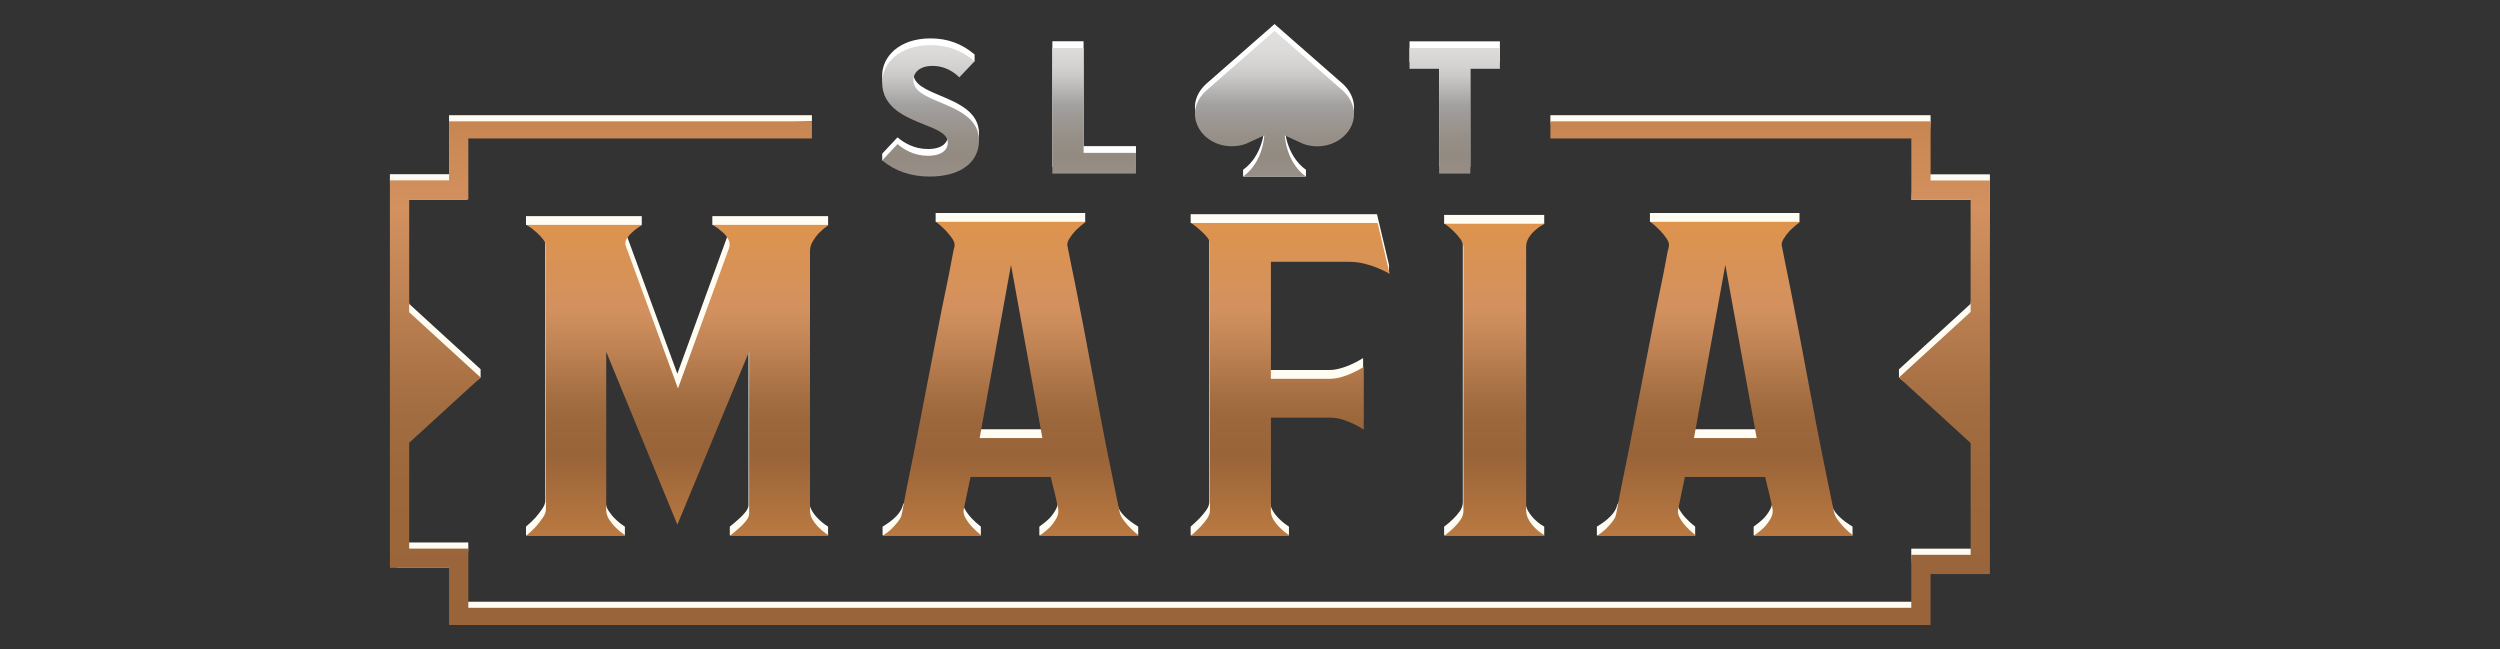
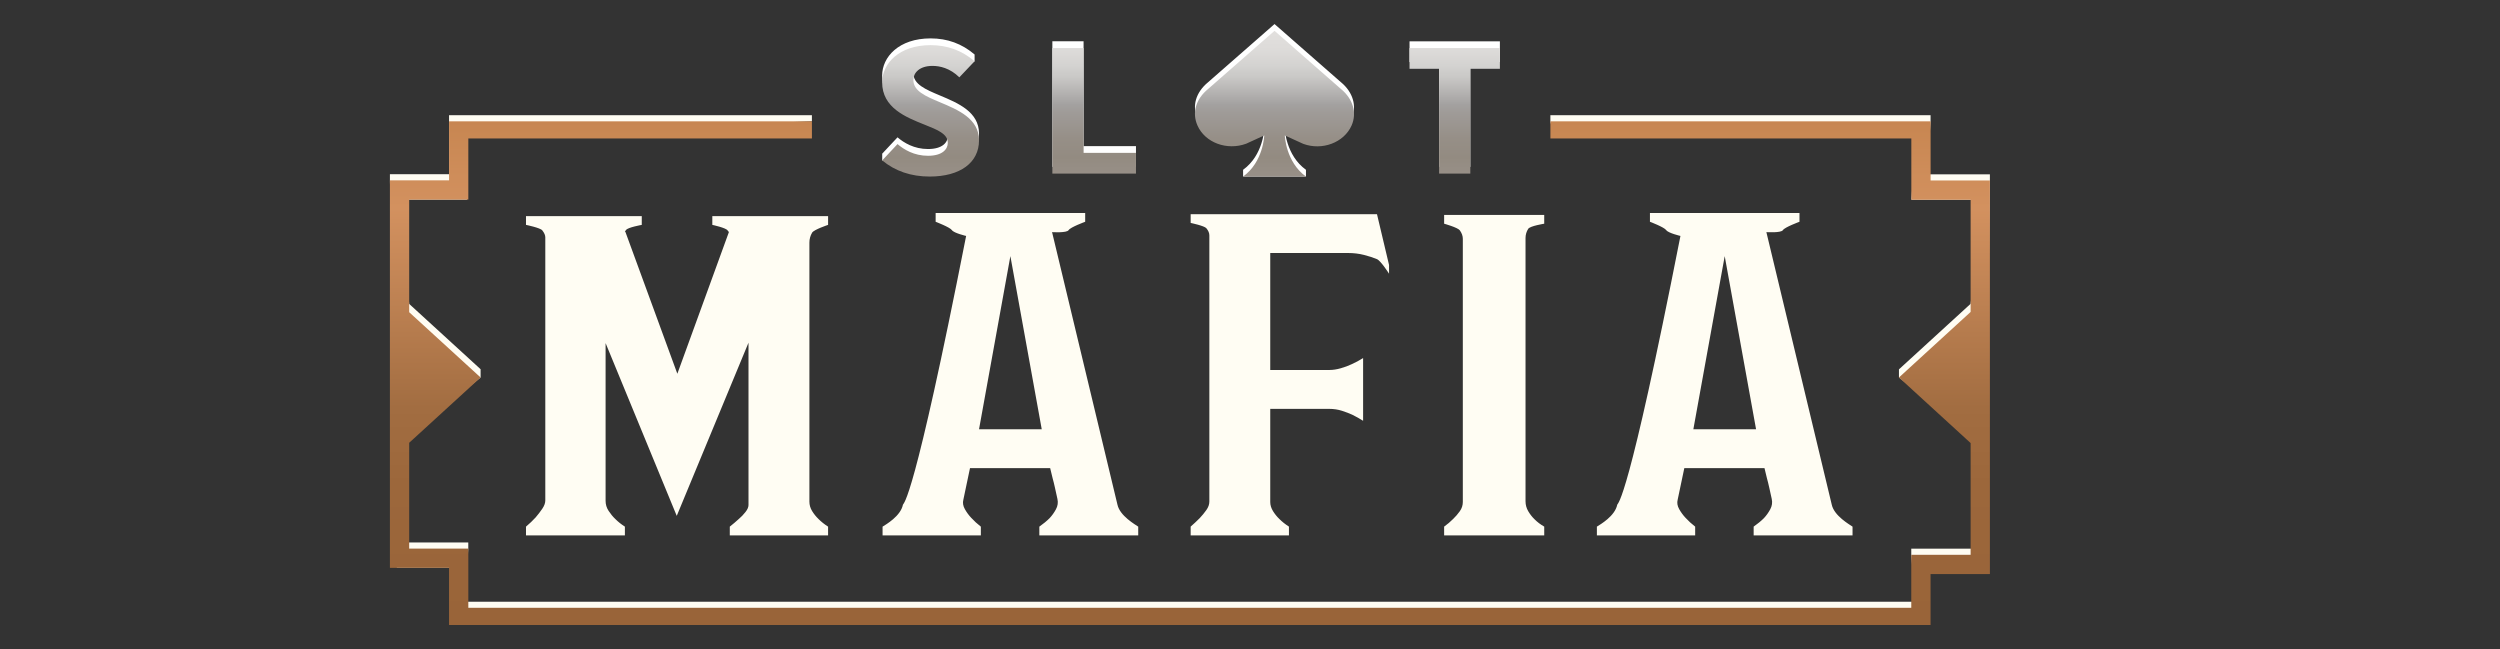
<svg xmlns="http://www.w3.org/2000/svg" width="208" height="54" viewBox="0 0 208 54" fill="none">
  <rect x="0" y="0" width="208" height="54" fill="#333333" stroke="none" />
  <path d="M165.559 14.506V15.014L165.184 47.255H160.622L160.106 51.668H37.798L37.831 47.247H33.015L32.441 15.004V14.496H37.361V9.585H67.55V10.093L38.334 11.189L38.85 16.608H33.335L34.045 25.286L39.986 30.719V31.407L33.675 36.436L33.728 45.134H38.961V45.642L38.707 50.063H159.311L159.018 46.158V45.65H164.333V36.353L157.993 31.406V30.73L163.955 25.276L164.941 16.616H159.032L159.376 11.188H129.216L128.992 10.092V9.584H160.624V10.092L160.358 14.505H165.557L165.559 14.506ZM68.095 43.176C67.894 42.984 67.719 42.765 67.568 42.52C67.418 42.275 67.342 42.013 67.342 41.736V20.189C67.342 19.89 67.417 19.613 67.568 19.357C67.718 19.101 68.897 18.71 68.897 18.71V17.981H59.265V18.71C59.265 18.71 60.427 18.957 60.544 19.181C60.661 19.405 60.686 19.143 60.619 19.378L56.355 31.096L52.041 19.314C51.941 19.079 51.957 19.347 52.091 19.133C52.224 18.92 53.395 18.71 53.395 18.71V17.981H43.763V18.71C43.763 18.71 44.95 18.952 45.118 19.165C45.285 19.379 45.369 19.571 45.369 19.741V41.64C45.369 41.854 45.285 42.083 45.118 42.328C44.95 42.574 44.767 42.814 44.566 43.048C44.332 43.304 44.064 43.56 43.763 43.816V44.545H51.991V43.816C51.69 43.624 51.422 43.411 51.188 43.176C50.987 42.984 50.803 42.76 50.636 42.504C50.468 42.248 50.385 41.971 50.385 41.672V28.545L56.305 42.92L62.275 28.513V42.024C62.275 42.195 62.191 42.387 62.024 42.6C61.856 42.814 61.673 43.006 61.472 43.176C61.238 43.39 60.987 43.603 60.719 43.816V44.545H68.896V43.816C68.595 43.624 68.327 43.411 68.093 43.176H68.095ZM115.568 22.774V22.045L114.565 17.819H99.063V18.548C99.063 18.548 100.2 18.785 100.367 18.987C100.534 19.19 100.618 19.387 100.618 19.579V41.734C100.618 41.969 100.534 42.204 100.367 42.438C100.199 42.673 100.016 42.897 99.815 43.11C99.581 43.345 99.33 43.58 99.063 43.814V44.543H107.24V43.814C106.939 43.622 106.671 43.409 106.437 43.174C106.236 42.982 106.061 42.763 105.91 42.518C105.76 42.273 105.684 42.022 105.684 41.766V34.018H110.601C110.969 34.018 111.32 34.072 111.654 34.178C111.988 34.285 112.289 34.402 112.557 34.53C112.858 34.679 113.142 34.839 113.41 35.01V29.791C113.109 29.983 112.791 30.154 112.457 30.303C112.189 30.431 111.888 30.543 111.554 30.639C111.219 30.735 110.902 30.783 110.601 30.783H105.684V21.05H112.156C112.624 21.05 113.067 21.104 113.486 21.21C113.904 21.317 114.263 21.434 114.565 21.562C114.882 21.691 115.568 22.772 115.568 22.772V22.774ZM128.48 17.883H120.152V18.612C120.152 18.612 121.289 18.929 121.456 19.163C121.623 19.398 121.707 19.633 121.707 19.867V41.766C121.707 42.044 121.623 42.3 121.456 42.535C121.288 42.77 121.105 42.983 120.904 43.175C120.67 43.41 120.419 43.623 120.152 43.815V44.544H128.48V43.815C128.179 43.644 127.911 43.442 127.677 43.207C127.476 43.015 127.301 42.791 127.15 42.535C126.999 42.279 126.924 42.002 126.924 41.702V19.803C126.924 19.526 126.999 19.27 127.15 19.035C127.301 18.8 128.479 18.612 128.479 18.612V17.883H128.48ZM145.904 44.545H154.131V43.816C153.881 43.64 152.604 42.922 152.402 41.988C152.345 41.723 146.962 19.312 146.962 19.312C146.962 19.312 148.187 19.393 148.337 19.147C148.488 18.902 149.717 18.451 149.717 18.451V17.722H137.275V18.451C137.275 18.451 138.462 18.901 138.63 19.147C138.797 19.393 139.813 19.63 139.813 19.63C135.431 41.893 134.624 41.811 134.556 41.988C134.366 42.944 133.129 43.645 132.861 43.816V44.545H141.038V43.816C140.737 43.581 140.469 43.336 140.235 43.08C140.034 42.867 139.859 42.627 139.708 42.36C139.557 42.093 139.515 41.832 139.582 41.575L140.134 38.95H146.806C146.873 39.228 146.939 39.505 147.007 39.782C147.074 40.017 147.14 40.289 147.208 40.599C147.275 40.909 147.341 41.213 147.409 41.511C147.476 41.81 147.434 42.098 147.284 42.375C147.133 42.653 146.958 42.898 146.757 43.111C146.523 43.346 146.238 43.581 145.904 43.815V44.545ZM140.887 35.716L143.496 21.309L146.105 35.716H140.887ZM94.7 43.816V44.545H86.473V43.816C86.807 43.581 87.091 43.347 87.326 43.112C87.527 42.899 87.702 42.653 87.853 42.376C88.004 42.099 88.045 41.811 87.978 41.512C87.911 41.213 87.844 40.909 87.777 40.6C87.709 40.291 87.643 40.018 87.576 39.783C87.508 39.506 87.442 39.228 87.375 38.951H80.703L80.151 41.576C80.084 41.832 80.126 42.094 80.277 42.361C80.427 42.628 80.603 42.868 80.804 43.081C81.038 43.337 81.306 43.583 81.607 43.817V44.546H73.43V43.817C73.698 43.646 74.935 42.945 75.125 41.989C75.193 41.812 76 41.894 80.382 19.631C80.382 19.631 79.366 19.394 79.2 19.148C79.032 18.903 77.845 18.452 77.845 18.452V17.723H90.287V18.452C90.287 18.452 89.058 18.902 88.907 19.148C88.757 19.394 87.532 19.313 87.532 19.313C87.532 19.313 92.915 41.724 92.972 41.989C93.174 42.923 94.451 43.641 94.701 43.817L94.7 43.816ZM86.673 35.716L84.064 21.309L81.455 35.716H86.673Z" fill="#FFFDF3" />
  <path d="M111.574 6.845C112.574 7.675 112.911 8.836 112.453 9.877C111.824 11.302 110.003 11.988 108.43 11.406L106.895 10.705C106.895 10.705 106.966 12.908 108.656 14.127V14.689H103.425V14.127C105.116 12.908 105.187 10.705 105.187 10.705L103.681 11.395C102.076 11.984 100.259 11.306 99.629 9.878C99.16 8.815 99.489 7.681 100.517 6.838L106.041 2.001L111.564 6.838L111.573 6.846L111.574 6.845ZM119.733 13.883H122.331V5.163H124.791V3.437H117.273V5.163H119.733V13.883ZM90.154 3.436H87.556V13.883H94.513V12.157H90.156L90.154 3.436ZM78.189 7.938C77.01 7.442 75.992 7.016 75.992 6.091C75.992 5.508 76.486 4.921 77.587 4.921C78.186 4.921 79.028 5.097 79.817 5.872L81.087 5.095V4.533C80.025 3.632 78.823 3.194 77.424 3.194C74.778 3.194 73.394 4.749 73.394 6.286C73.394 8.407 75.364 9.189 76.945 9.819C78.013 10.244 78.856 10.579 78.856 11.324C78.856 11.843 78.422 12.399 77.207 12.399C76.052 12.399 75.198 11.877 74.674 11.425L73.4 12.784V13.346C73.4 13.346 75.894 14.127 77.352 14.127C79.882 14.127 81.454 12.973 81.454 11.115C81.454 9.307 79.722 8.58 78.191 7.939L78.189 7.938Z" fill="white" />
  <path d="M111.574 7.407C112.574 8.237 112.911 9.398 112.453 10.439C111.824 11.864 110.003 12.55 108.43 11.968L106.895 11.267C106.895 11.267 106.966 13.47 108.656 14.689H103.425C105.116 13.47 105.187 11.267 105.187 11.267L103.681 11.957C102.076 12.546 100.259 11.868 99.629 10.44C99.16 9.377 99.489 8.243 100.517 7.4L106.041 2.563L111.564 7.4L111.573 7.408L111.574 7.407ZM119.733 14.445H122.331V5.725H124.791V3.999H117.273V5.725H119.733V14.446V14.445ZM90.154 3.998H87.556V14.445H94.513V12.719H90.156L90.154 3.998ZM78.189 8.5C77.01 8.004 75.992 7.578 75.992 6.653C75.992 6.07 76.486 5.483 77.587 5.483C78.186 5.483 79.028 5.659 79.817 6.434L81.087 5.095C80.025 4.194 78.823 3.756 77.424 3.756C74.778 3.756 73.394 5.311 73.394 6.848C73.394 8.969 75.364 9.751 76.945 10.381C78.013 10.806 78.856 11.141 78.856 11.886C78.856 12.405 78.422 12.961 77.207 12.961C76.052 12.961 75.198 12.439 74.674 11.987L73.4 13.346C74.472 14.237 75.799 14.689 77.352 14.689C79.882 14.689 81.454 13.535 81.454 11.677C81.454 9.869 79.722 9.142 78.191 8.501L78.189 8.5Z" fill="url(#paint0_linear_288_1392)" />
  <path d="M160.626 15.013V10.093H128.994V11.523H159.023V16.617H163.956V25.953L157.993 31.407L163.956 36.862V46.159H159.018V50.571H38.965V45.642H34.044V36.84L39.985 31.407L34.044 25.975V16.608H38.965V11.523H67.551V10.093H37.361V15.004H32.441V47.246H37.361V52H160.622V47.762H165.559V15.013H160.626Z" fill="url(#paint1_linear_288_1392)" />
-   <path d="M68.949 44.545H60.772C61.039 44.332 61.29 44.118 61.525 43.905C61.726 43.734 61.909 43.542 62.077 43.329C62.244 43.116 62.328 42.924 62.328 42.753V29.242L56.358 43.649L50.438 29.274V42.401C50.438 42.7 50.521 42.977 50.689 43.233C50.856 43.489 51.04 43.713 51.241 43.905C51.475 44.14 51.743 44.353 52.044 44.545H43.816C44.117 44.289 44.384 44.033 44.619 43.777C44.82 43.542 45.003 43.302 45.171 43.057C45.338 42.812 45.422 42.582 45.422 42.369V20.47C45.422 20.299 45.338 20.107 45.171 19.894C45.003 19.681 44.82 19.489 44.619 19.318C44.385 19.105 44.117 18.902 43.816 18.71H53.448C53.147 18.881 52.879 19.073 52.645 19.286C52.444 19.457 52.277 19.649 52.143 19.862C52.009 20.076 51.993 20.3 52.093 20.534L56.407 32.316L60.671 20.598C60.738 20.363 60.713 20.134 60.596 19.91C60.478 19.686 60.32 19.489 60.119 19.318C59.885 19.105 59.617 18.902 59.316 18.71H68.948C68.647 18.924 68.379 19.148 68.145 19.382C67.944 19.596 67.769 19.83 67.618 20.086C67.468 20.342 67.392 20.62 67.392 20.918V42.465C67.392 42.743 67.467 43.004 67.618 43.249C67.768 43.495 67.944 43.713 68.145 43.905C68.379 44.14 68.648 44.353 68.949 44.545ZM114.616 22.294C114.315 22.166 113.955 22.049 113.537 21.942C113.118 21.835 112.675 21.782 112.207 21.782H105.735V31.515H110.652C110.953 31.515 111.27 31.467 111.605 31.371C111.939 31.275 112.24 31.163 112.508 31.035C112.842 30.886 113.16 30.715 113.461 30.523V35.742C113.193 35.571 112.909 35.411 112.608 35.262C112.34 35.134 112.039 35.017 111.705 34.91C111.37 34.803 111.019 34.75 110.652 34.75H105.735V42.498C105.735 42.754 105.81 43.005 105.961 43.25C106.112 43.496 106.287 43.714 106.488 43.906C106.721 44.141 106.989 44.354 107.291 44.546H99.114C99.381 44.311 99.632 44.077 99.866 43.842C100.067 43.629 100.25 43.405 100.418 43.17C100.585 42.935 100.669 42.701 100.669 42.466V20.311C100.669 20.119 100.585 19.922 100.418 19.719C100.25 19.516 100.067 19.33 99.866 19.159C99.632 18.946 99.381 18.743 99.114 18.551H114.616L115.619 22.777C115.318 22.606 114.983 22.446 114.616 22.297V22.294ZM127.728 19.156C127.527 19.327 127.352 19.53 127.201 19.764C127.05 19.999 126.975 20.255 126.975 20.532V42.431C126.975 42.73 127.05 43.007 127.201 43.264C127.352 43.52 127.527 43.744 127.728 43.936C127.962 44.171 128.23 44.374 128.531 44.544H120.203C120.47 44.352 120.721 44.139 120.955 43.904C121.156 43.712 121.339 43.499 121.507 43.264C121.674 43.029 121.758 42.773 121.758 42.495V20.596C121.758 20.361 121.674 20.127 121.507 19.892C121.339 19.657 121.156 19.444 120.955 19.252C120.721 19.017 120.47 18.804 120.203 18.612H128.531C128.23 18.761 127.962 18.943 127.728 19.156ZM145.956 44.545C146.29 44.31 146.574 44.076 146.809 43.841C147.01 43.628 147.185 43.382 147.336 43.105C147.487 42.828 147.528 42.54 147.461 42.241C147.394 41.942 147.327 41.638 147.26 41.329C147.192 41.02 147.126 40.748 147.059 40.512C146.991 40.235 146.925 39.957 146.858 39.68H140.186L139.634 42.305C139.567 42.561 139.609 42.823 139.76 43.09C139.91 43.357 140.086 43.597 140.287 43.81C140.521 44.066 140.789 44.312 141.09 44.546H132.913C133.181 44.375 133.415 44.194 133.616 44.002C133.784 43.832 133.942 43.655 134.092 43.474C134.243 43.293 134.351 43.117 134.418 42.946C134.451 42.861 134.526 42.487 134.644 41.825C134.761 41.164 134.928 40.31 135.146 39.264C135.363 38.218 135.597 37.039 135.848 35.726C136.099 34.413 136.357 33.074 136.626 31.708C136.893 30.342 137.153 29.008 137.403 27.706C137.654 26.404 137.887 25.236 138.106 24.2C138.323 23.165 138.49 22.322 138.607 21.671C138.724 21.02 138.799 20.663 138.833 20.598C138.9 20.363 138.85 20.123 138.683 19.878C138.515 19.633 138.332 19.403 138.131 19.19C137.897 18.955 137.629 18.71 137.328 18.454H149.77C149.435 18.71 149.151 18.956 148.917 19.19C148.716 19.404 148.541 19.633 148.39 19.878C148.24 20.124 148.197 20.342 148.265 20.534C148.265 20.577 148.332 20.918 148.466 21.559C148.599 22.199 148.767 23.027 148.968 24.04C149.169 25.054 149.394 26.212 149.645 27.514C149.896 28.816 150.147 30.145 150.398 31.5C150.649 32.856 150.899 34.184 151.15 35.486C151.401 36.788 151.634 37.962 151.852 39.008C152.069 40.054 152.245 40.919 152.379 41.601C152.512 42.284 152.596 42.669 152.63 42.753C152.697 42.945 152.813 43.148 152.981 43.361C153.148 43.575 153.315 43.767 153.483 43.937C153.684 44.151 153.917 44.353 154.185 44.545H145.958H145.956ZM146.156 36.445L143.547 22.038L140.938 36.445H146.156ZM87.376 43.841C87.142 44.076 86.857 44.311 86.523 44.545H94.75C94.482 44.353 94.248 44.15 94.048 43.937C93.88 43.767 93.713 43.575 93.546 43.361C93.378 43.148 93.261 42.945 93.195 42.753C93.161 42.668 93.077 42.284 92.944 41.601C92.81 40.918 92.634 40.054 92.417 39.008C92.199 37.963 91.965 36.788 91.715 35.486C91.464 34.184 91.213 32.856 90.963 31.5C90.712 30.145 90.461 28.816 90.21 27.514C89.959 26.212 89.733 25.054 89.533 24.04C89.332 23.027 89.165 22.199 89.031 21.559C88.897 20.919 88.83 20.577 88.83 20.534C88.763 20.342 88.805 20.123 88.955 19.878C89.106 19.633 89.281 19.403 89.482 19.19C89.715 18.955 90 18.71 90.335 18.454H77.893C78.194 18.71 78.461 18.956 78.696 19.19C78.897 19.404 79.08 19.633 79.248 19.878C79.415 20.124 79.465 20.364 79.398 20.598C79.364 20.662 79.289 21.02 79.172 21.671C79.055 22.322 78.888 23.165 78.67 24.2C78.452 25.236 78.219 26.404 77.967 27.706C77.716 29.008 77.457 30.342 77.19 31.708C76.922 33.074 76.663 34.413 76.412 35.726C76.161 37.039 75.927 38.218 75.71 39.264C75.492 40.31 75.325 41.164 75.208 41.825C75.09 42.487 75.015 42.861 74.982 42.946C74.914 43.117 74.806 43.293 74.656 43.474C74.505 43.656 74.347 43.832 74.18 44.002C73.979 44.194 73.745 44.376 73.477 44.546H81.654C81.353 44.311 81.085 44.066 80.851 43.81C80.65 43.597 80.475 43.357 80.324 43.09C80.173 42.823 80.131 42.562 80.198 42.305L80.75 39.68H87.422C87.489 39.958 87.555 40.235 87.623 40.512C87.69 40.747 87.756 41.019 87.824 41.329C87.891 41.639 87.957 41.943 88.025 42.241C88.092 42.54 88.05 42.828 87.9 43.105C87.749 43.383 87.574 43.628 87.373 43.841H87.376ZM81.507 36.445L84.116 22.038L86.725 36.445H81.507Z" fill="url(#paint2_linear_288_1392)" />
  <defs>
    <linearGradient id="paint0_linear_288_1392" x1="99.093" y1="2.562" x2="99.093" y2="14.688" gradientUnits="userSpaceOnUse">
      <stop stop-color="#E2E0DE" />
      <stop offset="0.129" stop-color="#DDDBD9" />
      <stop offset="0.237" stop-color="#D4D3D1" />
      <stop offset="0.319" stop-color="#C9C8C6" />
      <stop offset="0.46" stop-color="#ADABAA" />
      <stop offset="0.506" stop-color="#A3A1A0" />
      <stop offset="0.562" stop-color="#9F9B98" />
      <stop offset="0.739" stop-color="#968F87" />
      <stop offset="0.869" stop-color="#938B81" />
      <stop offset="1" stop-color="#989088" />
    </linearGradient>
    <linearGradient id="paint1_linear_288_1392" x1="99" y1="10.093" x2="99" y2="52" gradientUnits="userSpaceOnUse">
      <stop stop-color="#C78651" />
      <stop offset="0.172" stop-color="#D3915F" />
      <stop offset="0.361" stop-color="#BD8152" />
      <stop offset="0.569" stop-color="#A26D41" />
      <stop offset="0.72" stop-color="#9C673B" />
      <stop offset="1" stop-color="#996439" />
    </linearGradient>
    <linearGradient id="paint2_linear_288_1392" x1="98.999" y1="18.452" x2="98.999" y2="44.545" gradientUnits="userSpaceOnUse">
      <stop stop-color="#DF944D" />
      <stop offset="0.071" stop-color="#DB9352" />
      <stop offset="0.278" stop-color="#D3915F" />
      <stop offset="0.417" stop-color="#BD8152" />
      <stop offset="0.569" stop-color="#A26D41" />
      <stop offset="0.631" stop-color="#9C673B" />
      <stop offset="0.745" stop-color="#996439" />
      <stop offset="1" stop-color="#BA7941" />
    </linearGradient>
  </defs>
</svg>